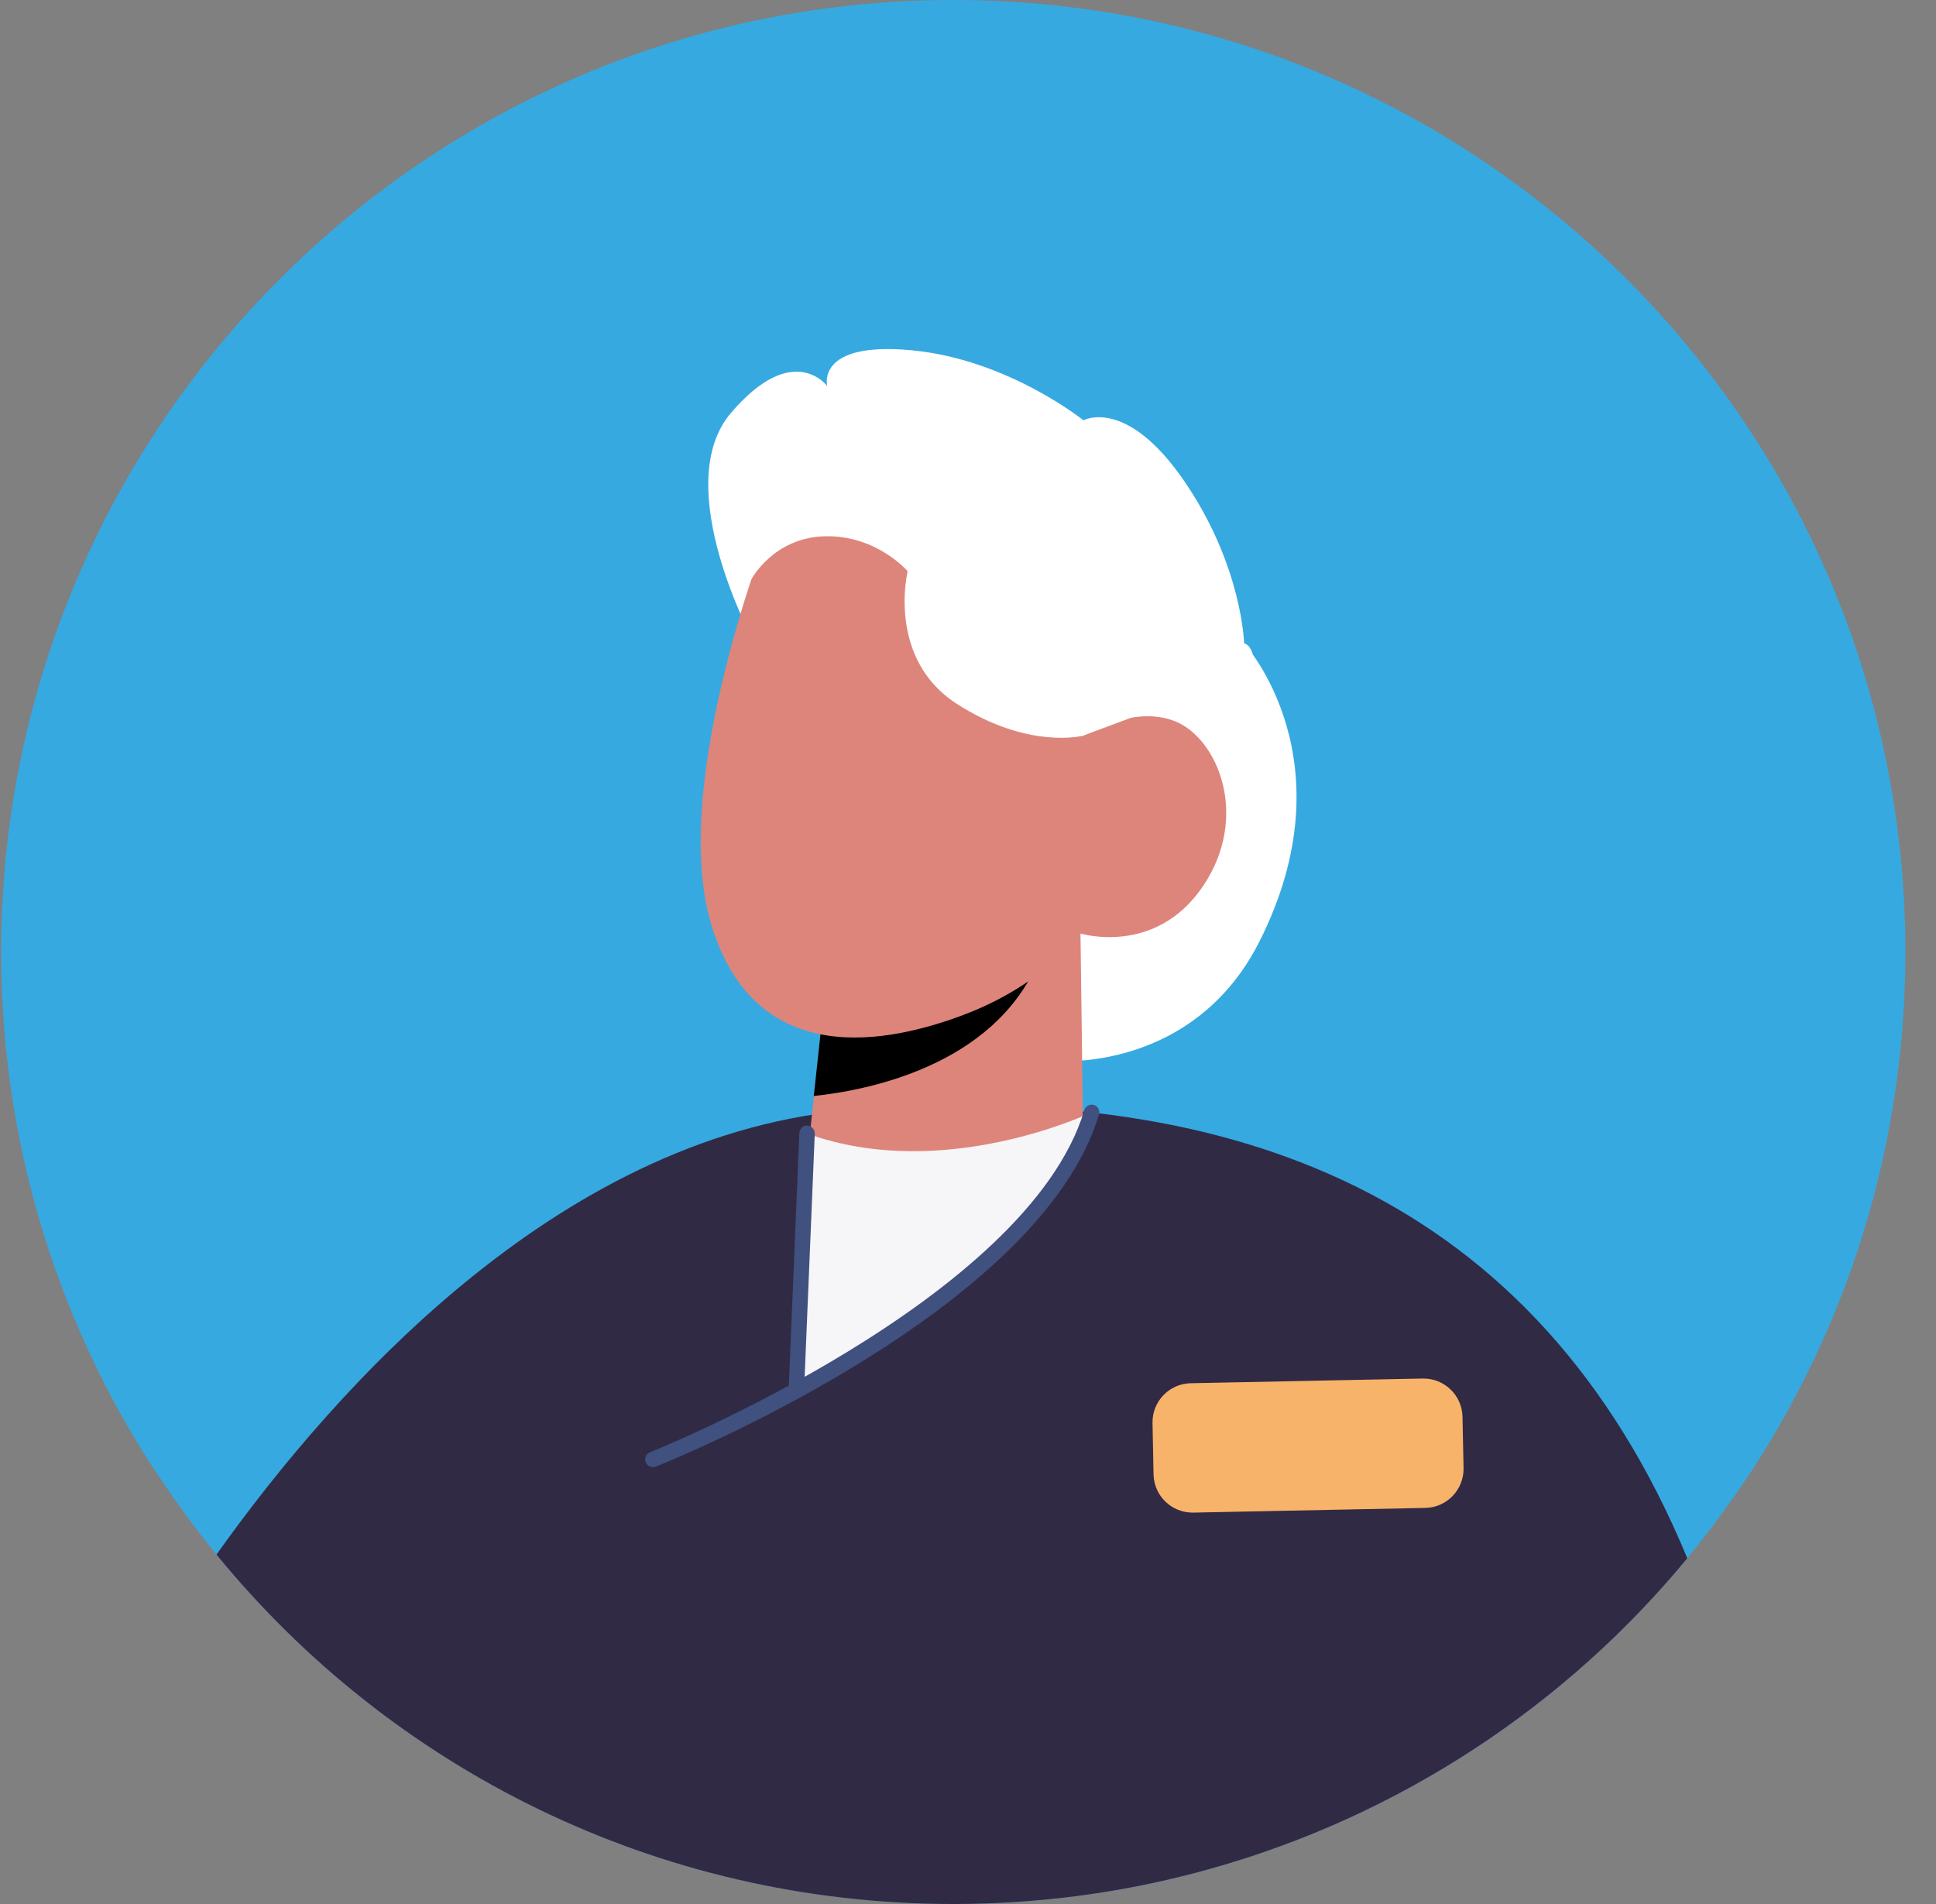
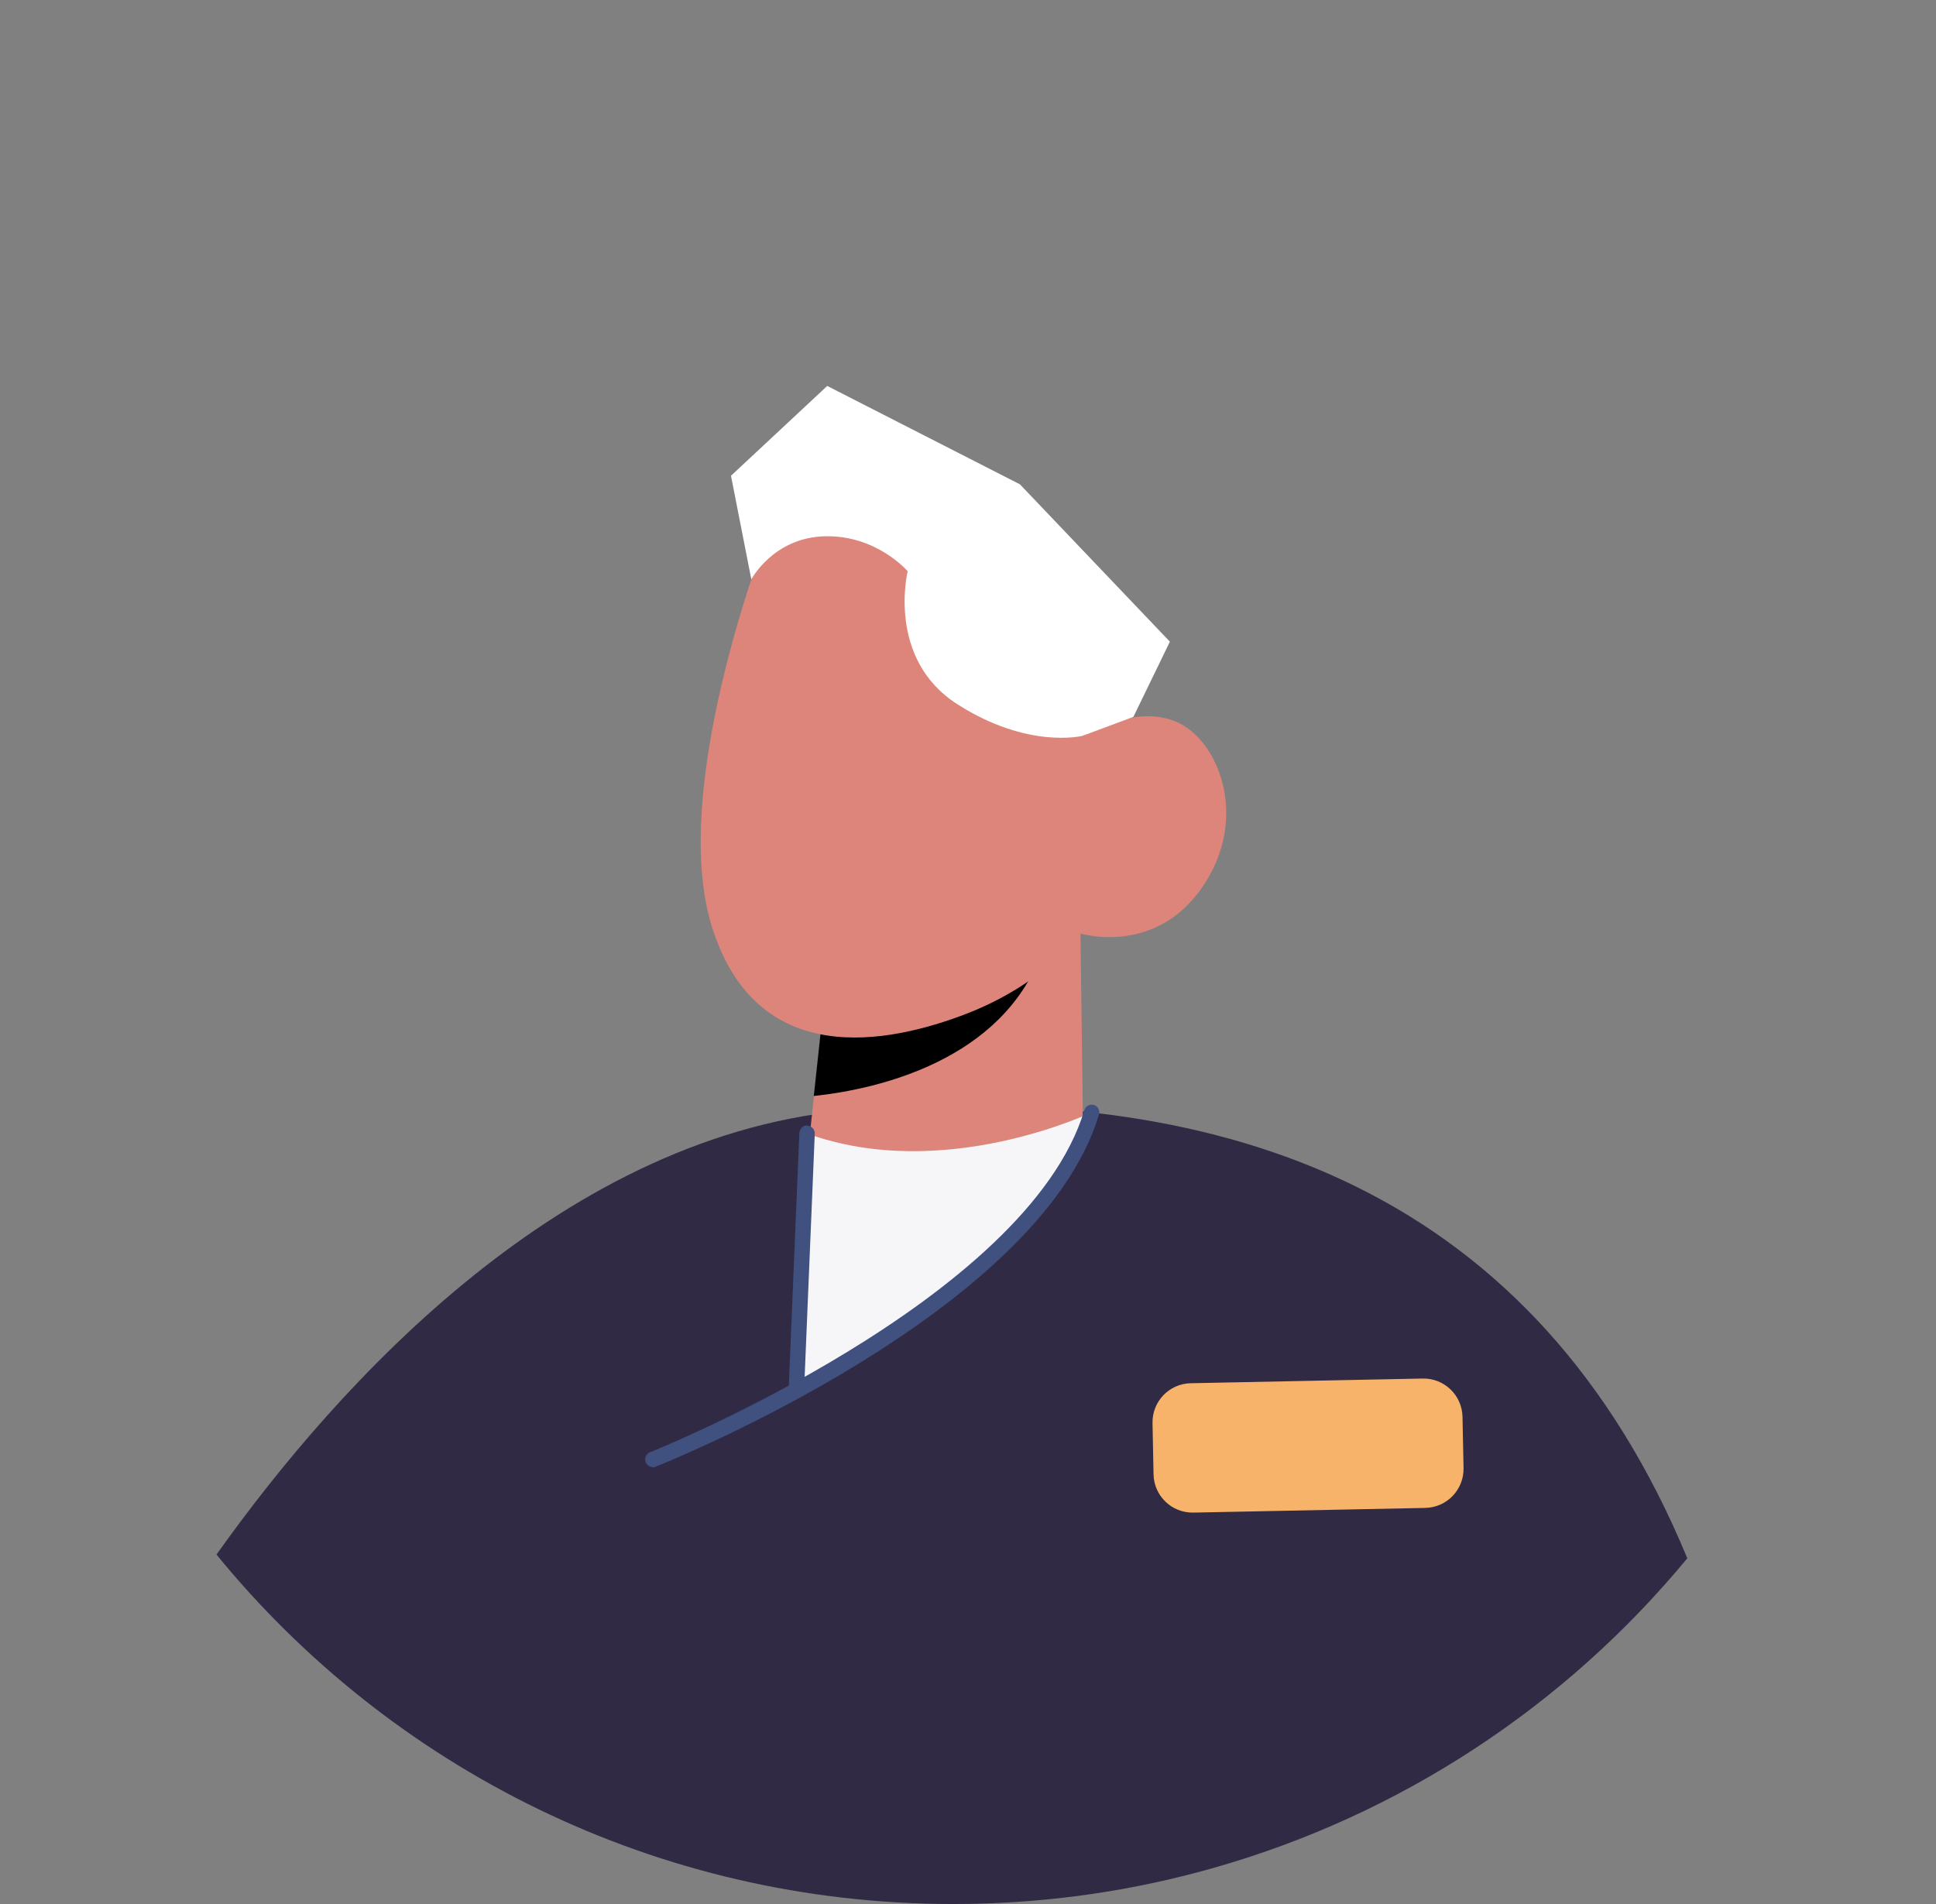
<svg xmlns="http://www.w3.org/2000/svg" width="61" height="60" viewBox="0 0 61 60" fill="none">
  <rect x="0" y="0" width="61" height="60" fill="#808080" stroke="none" />
-   <path d="M60.036 30.003C60.036 35.478 58.566 40.615 56.001 45.032C55.902 45.198 55.797 45.371 55.699 45.537C55.459 45.937 55.207 46.33 54.942 46.718C54.832 46.878 54.727 47.038 54.604 47.204C54.149 47.856 53.669 48.49 53.164 49.105C49.332 53.75 44.115 57.213 38.154 58.886C38.012 58.923 37.864 58.967 37.723 59.003C35.275 59.656 32.691 60 30.033 60C20.67 60 12.309 55.712 6.822 48.988C6.231 48.268 5.677 47.518 5.155 46.742C4.644 46.004 4.176 45.235 3.74 44.448C1.383 40.16 0.036 35.238 0.036 30.003C0.036 13.43 13.466 0 30.033 0C46.6 0 60.036 13.43 60.036 30.003Z" fill="#36A9E1" />
-   <path d="M39.2 20.277C39.2 20.277 42.577 23.95 39.673 29.689C36.77 35.423 28.87 33.54 28.827 30.993C28.791 28.447 37.317 18.585 37.317 18.585L39.2 20.277Z" fill="white" />
  <path d="M53.164 49.105C49.331 53.75 44.114 57.213 38.153 58.886C38.012 58.923 37.864 58.966 37.723 59.003C35.274 59.655 32.69 60 30.033 60C20.669 60 12.309 55.712 6.821 48.988C10.642 43.617 17.809 35.632 27.031 34.962C38.892 34.094 48.421 37.65 53.164 49.105Z" fill="#312A45" />
  <path d="M37.602 47.666L44.908 47.518C45.588 47.505 46.127 46.943 46.114 46.263L46.081 44.646C46.067 43.966 45.505 43.427 44.826 43.441L37.519 43.589C36.84 43.602 36.3 44.164 36.314 44.843L36.346 46.461C36.36 47.141 36.922 47.68 37.602 47.666Z" fill="#F7B369" />
-   <path d="M23.777 20.277C23.777 20.277 21.064 15.318 23.032 13.011C25.001 10.71 26.065 12.168 26.065 12.168C26.065 12.168 25.684 10.754 28.717 11.037C31.75 11.32 34.137 13.245 34.137 13.245C34.137 13.245 35.49 12.495 37.317 15.165C39.144 17.834 39.2 20.277 39.2 20.277C39.2 20.277 39.87 20.295 39.304 22.774C38.744 25.254 36.862 27.475 36.862 27.475L23.777 20.277Z" fill="white" />
  <path d="M34.044 29.413L34.13 35.958C34.13 35.958 32.973 37.853 29.153 38.216C26.305 38.487 25.425 36.623 25.425 36.623L25.646 34.537L25.997 31.301L32.887 29.689L34.044 29.419V29.413Z" fill="#DD857A" />
  <path d="M32.888 29.683C32.875 29.861 32.808 30.077 32.703 30.317C31.282 33.608 27.289 34.365 25.641 34.537L25.991 31.301L32.882 29.689L32.888 29.683Z" fill="black" />
  <path d="M24.336 16.401C24.336 16.401 21.014 24.651 22.429 29.197C23.844 33.737 27.997 32.895 30.464 31.941C32.937 30.981 34.05 29.419 34.05 29.419C34.05 29.419 36.406 30.139 37.901 27.93C39.396 25.721 38.363 23.254 37.015 22.725C35.668 22.196 34.112 23.199 34.112 23.199L35.281 20.794C35.281 20.794 29.713 8.908 24.33 16.407L24.336 16.401Z" fill="#DD857A" />
  <path d="M23.672 18.259C23.672 18.259 24.367 16.936 25.997 16.899C27.627 16.863 28.599 18.001 28.599 18.001C28.599 18.001 27.922 20.757 30.162 22.19C32.401 23.624 34.111 23.187 34.111 23.187L35.711 22.59L36.861 20.221L32.137 15.263L26.065 12.162L23.032 14.992L23.672 18.253V18.259Z" fill="white" />
  <path d="M25.425 35.718L25.093 43.691C25.093 43.691 29.725 41.372 31.762 39.262C34.13 36.807 34.395 35.054 34.395 35.054C34.395 35.054 29.744 37.287 25.425 35.718Z" fill="#F6F5F7" />
  <path d="M20.571 46.238C20.571 46.238 20.633 46.238 20.657 46.22C21.149 46.023 32.764 41.335 34.628 35.121C34.665 34.992 34.591 34.857 34.468 34.82C34.339 34.783 34.204 34.857 34.167 34.98C32.37 40.972 20.602 45.721 20.479 45.764C20.356 45.814 20.294 45.955 20.343 46.078C20.38 46.17 20.473 46.232 20.565 46.232L20.571 46.238Z" fill="#40507F" />
  <path d="M25.1 43.931C25.229 43.931 25.334 43.827 25.34 43.697L25.672 35.724C25.672 35.589 25.573 35.478 25.438 35.472C25.321 35.441 25.192 35.571 25.186 35.706L24.854 43.679C24.854 43.814 24.952 43.925 25.087 43.931C25.087 43.931 25.094 43.931 25.1 43.931Z" fill="#40507F" />
</svg>